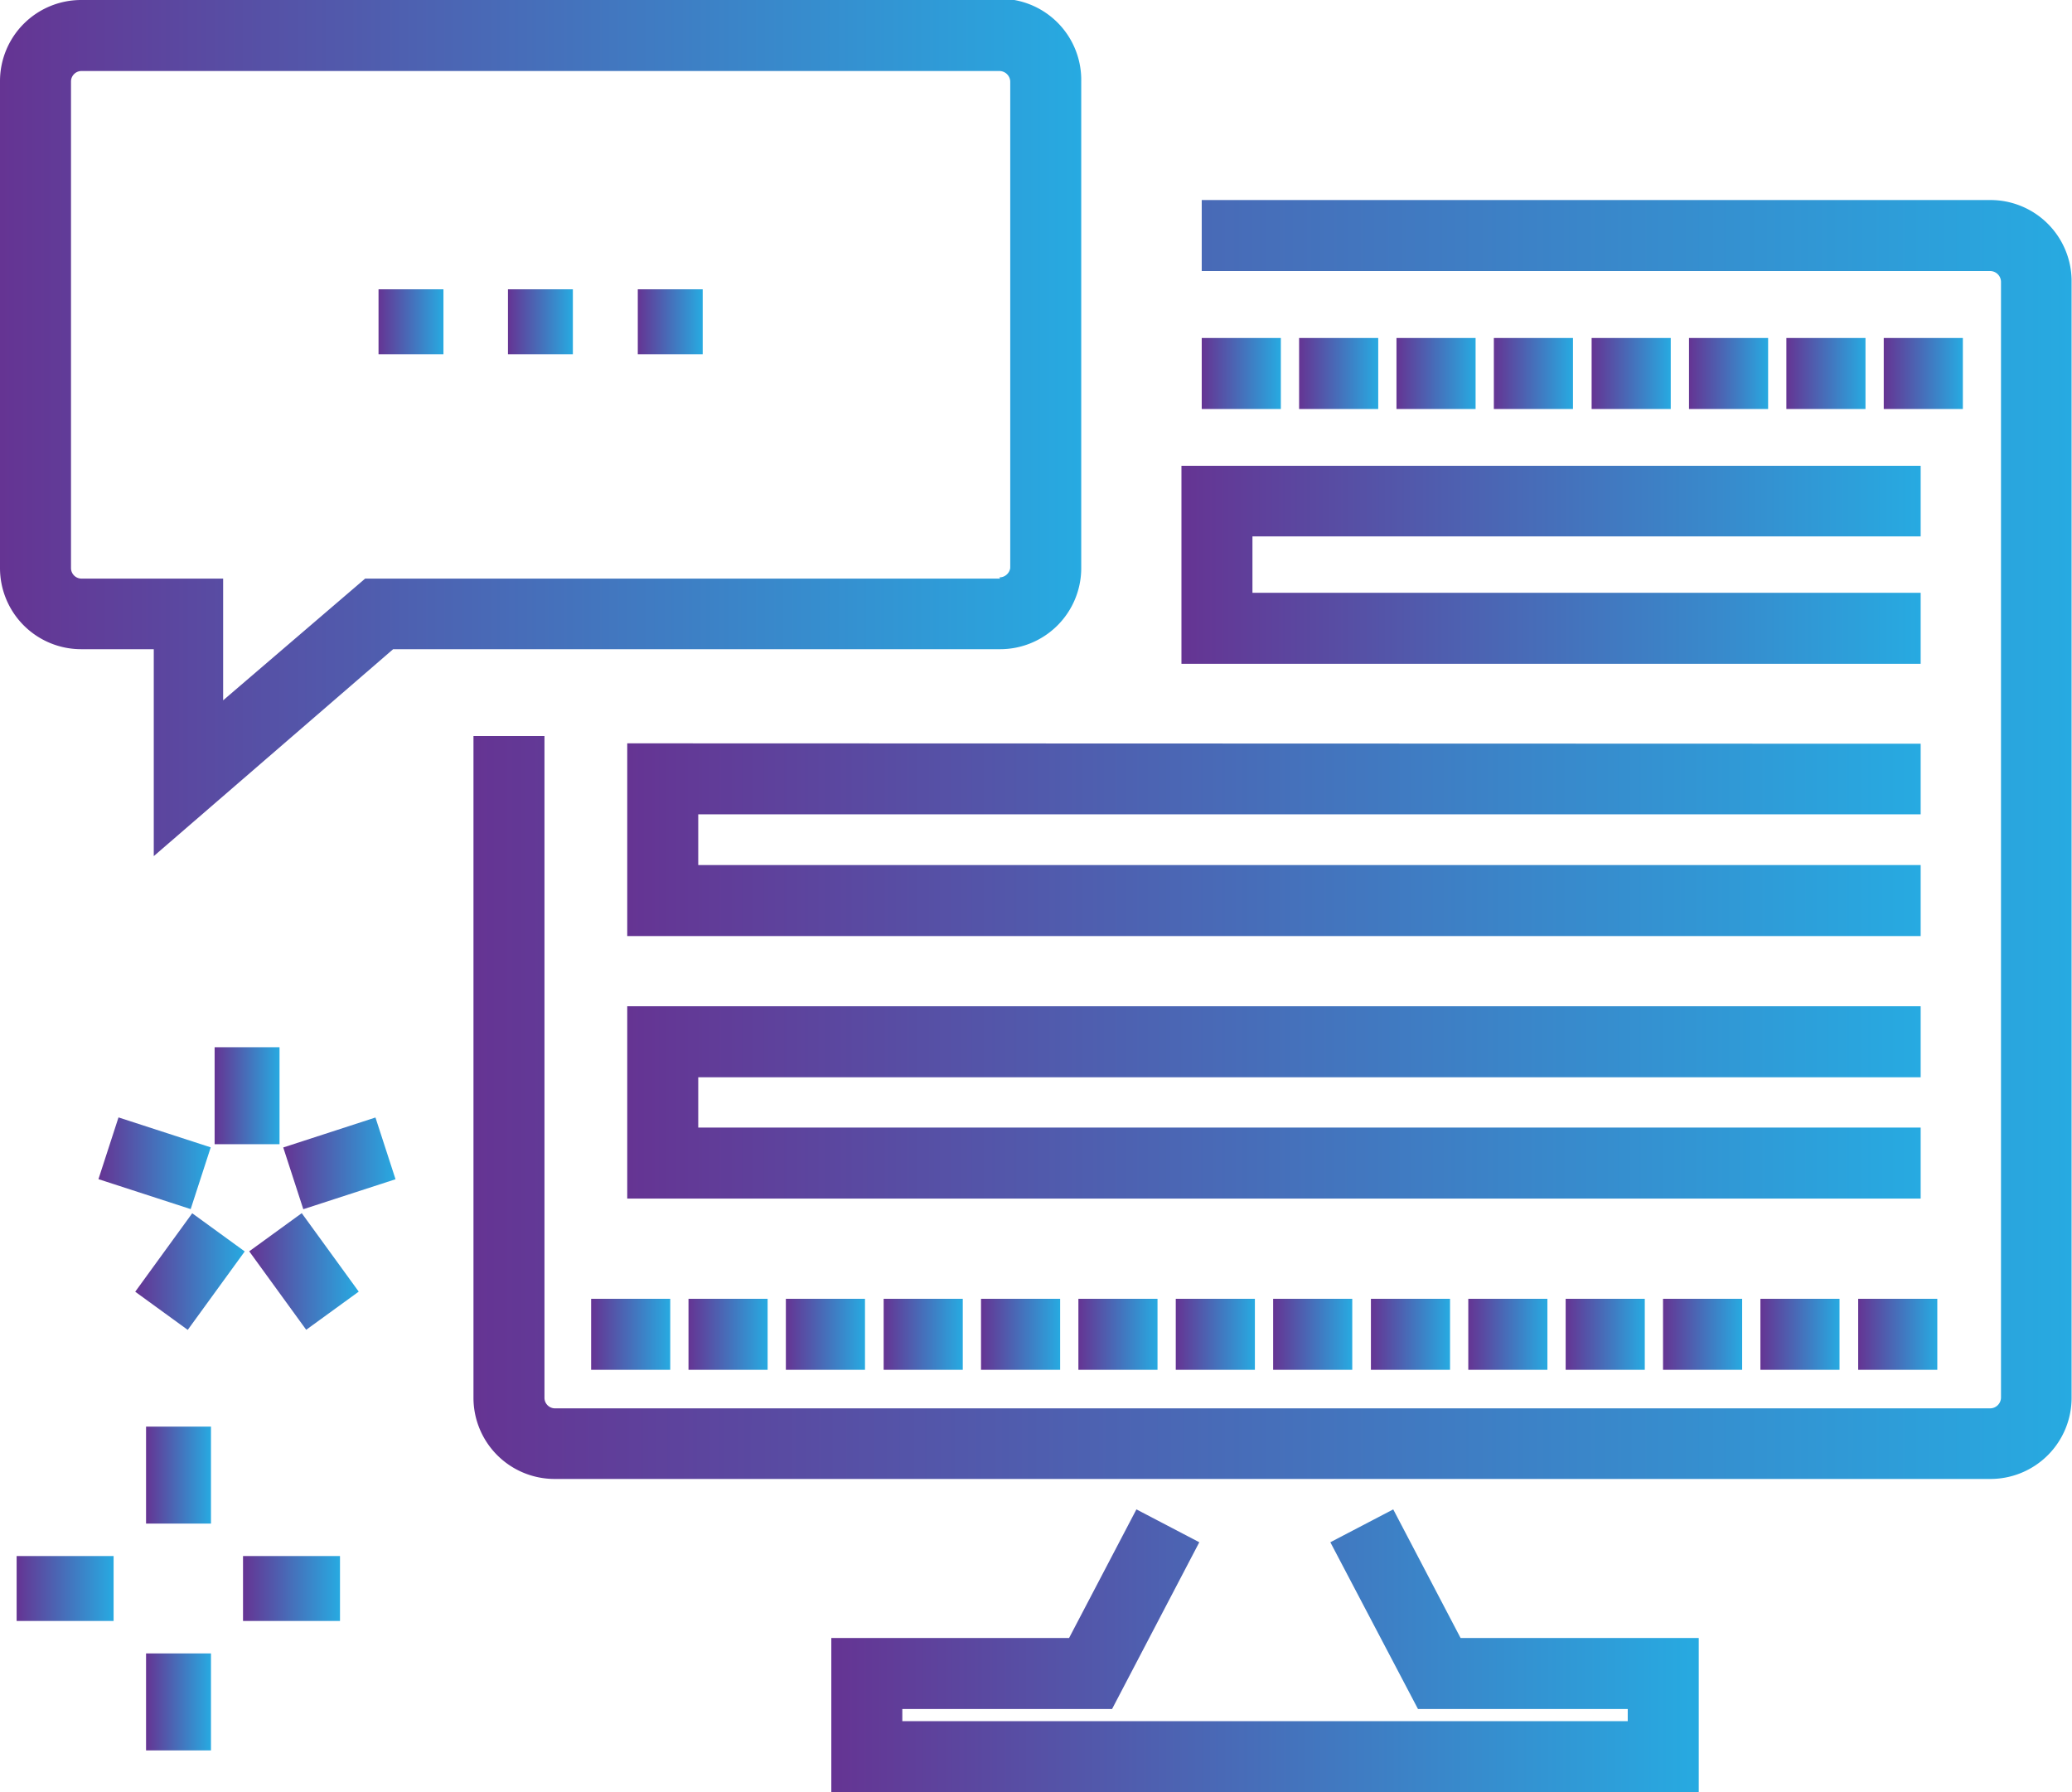
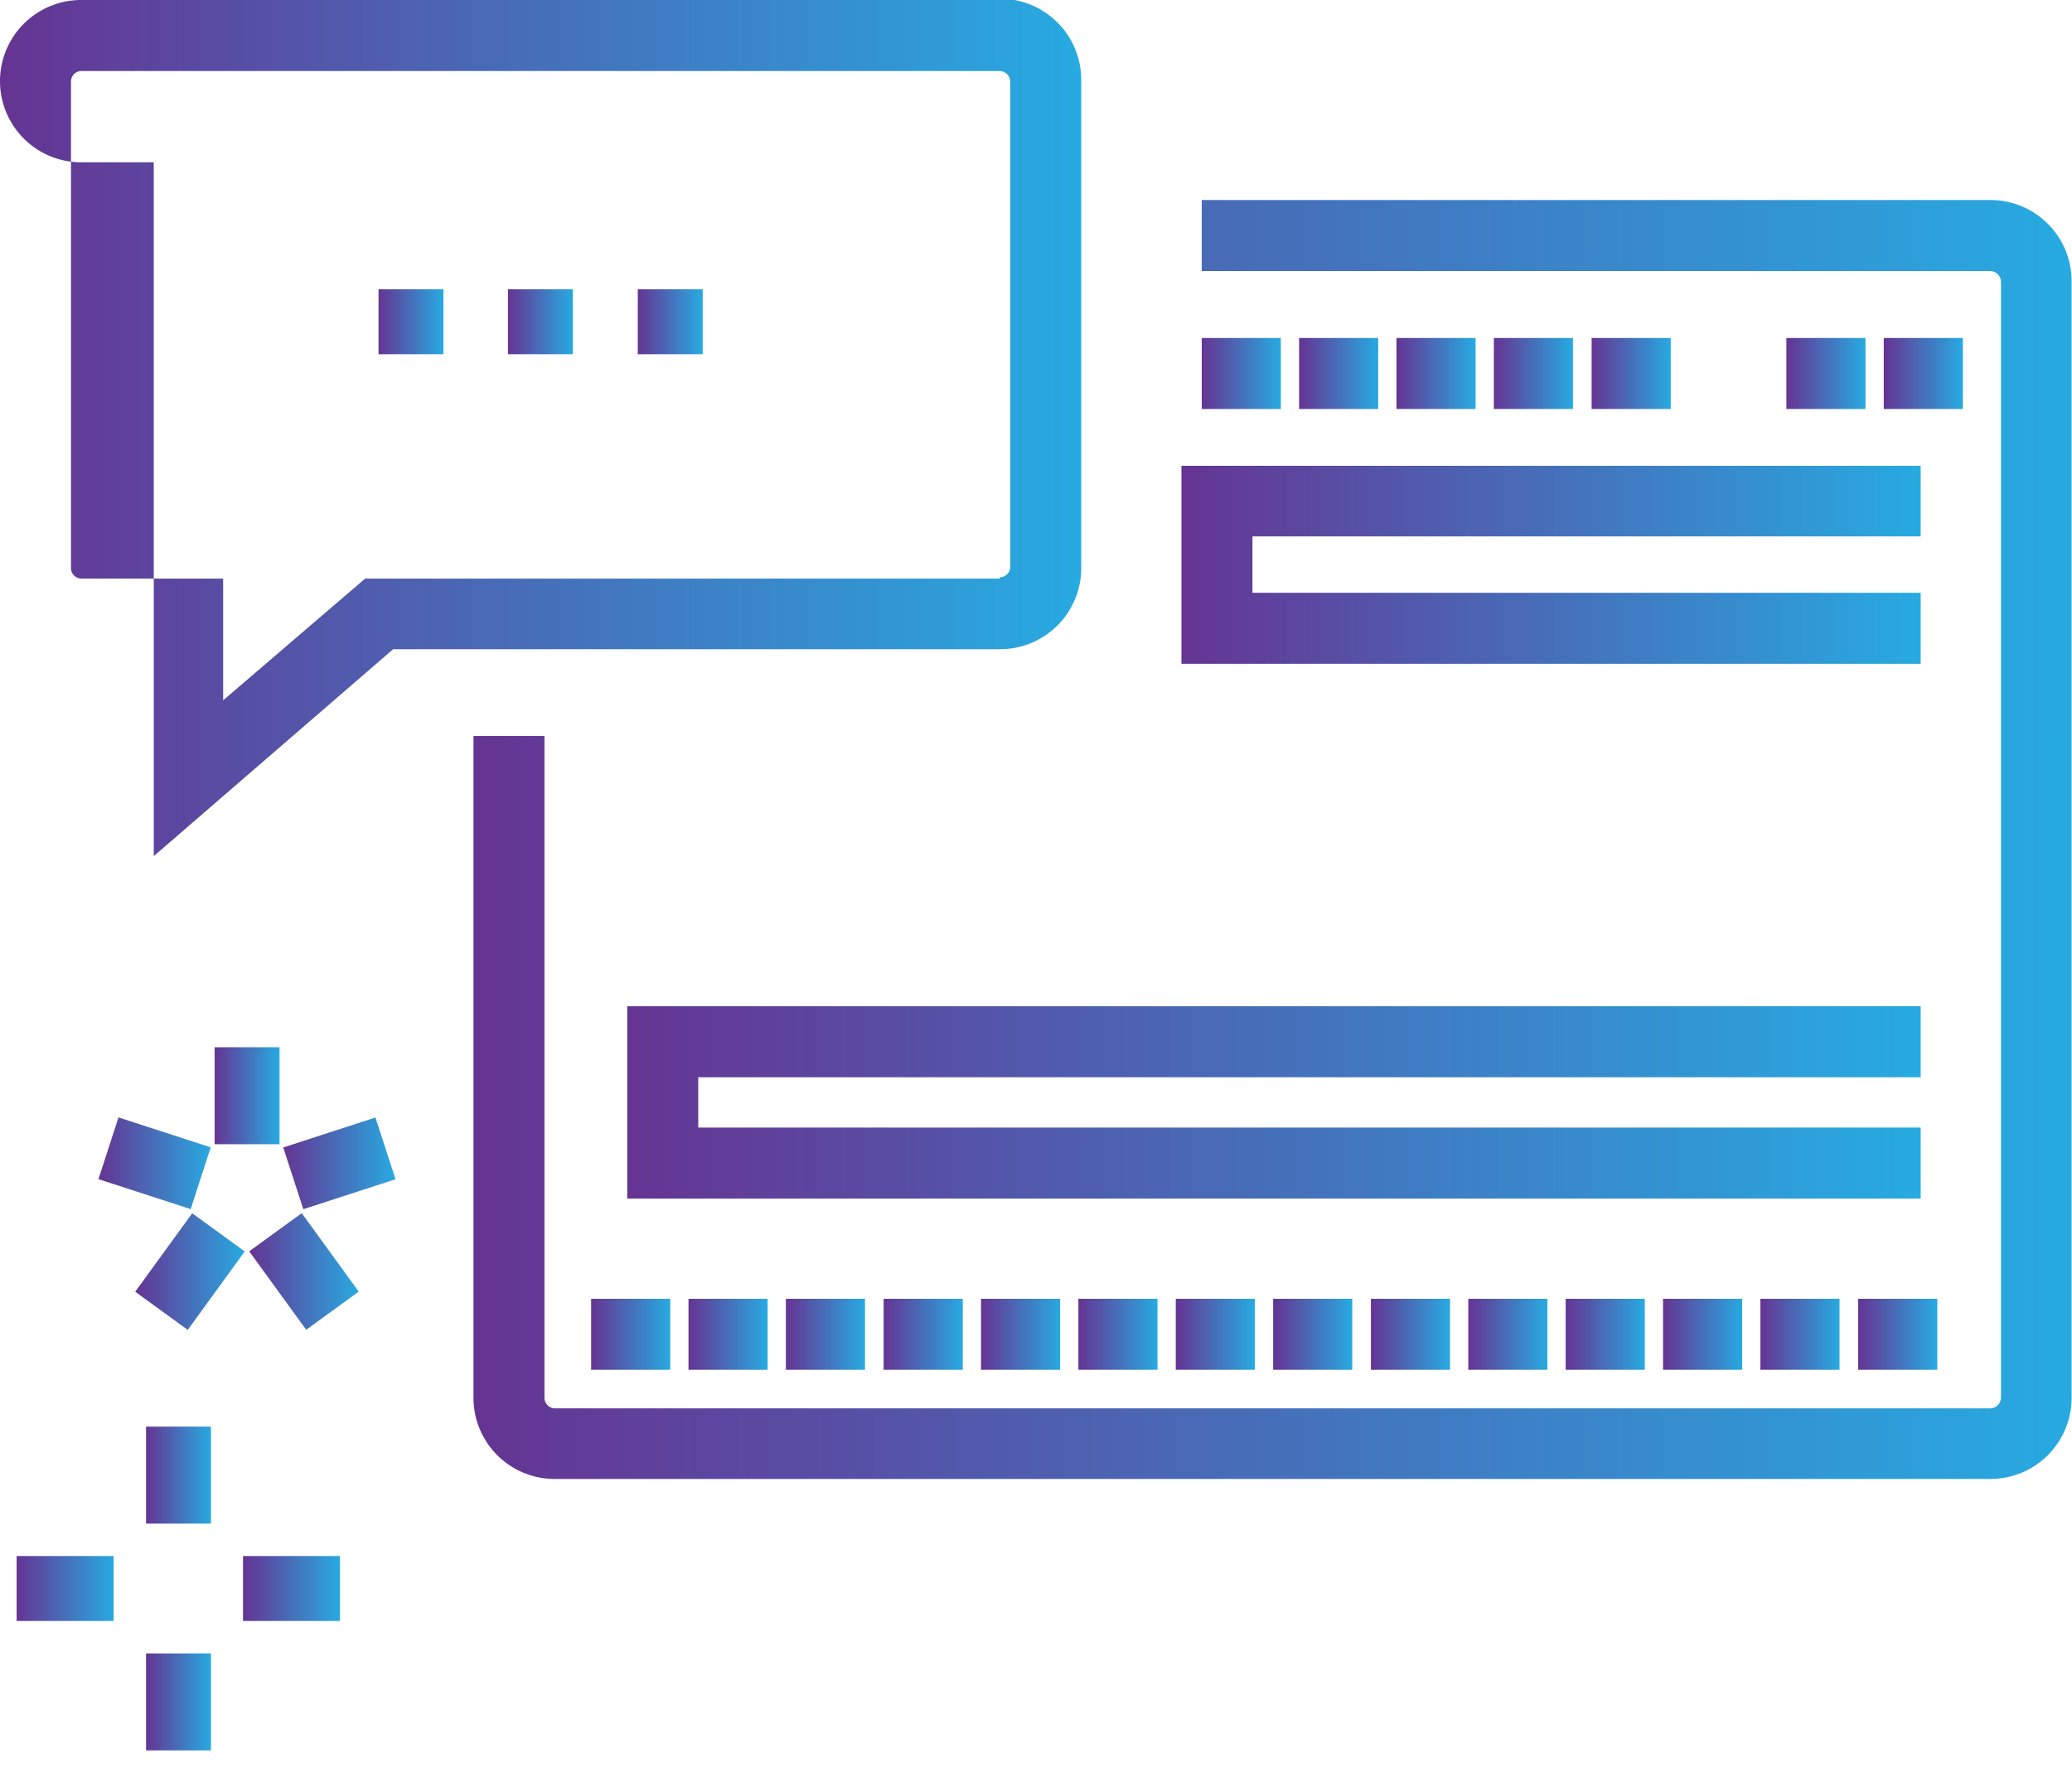
<svg xmlns="http://www.w3.org/2000/svg" xmlns:xlink="http://www.w3.org/1999/xlink" viewBox="0 0 51.07 44.17">
  <defs>
    <style>.cls-1{fill:url(#linear-gradient);}.cls-2{fill:url(#linear-gradient-2);}.cls-3{fill:url(#linear-gradient-3);}.cls-4{fill:url(#linear-gradient-4);}.cls-5{fill:url(#linear-gradient-5);}.cls-6{fill:url(#linear-gradient-6);}.cls-7{fill:url(#linear-gradient-7);}.cls-8{fill:url(#linear-gradient-8);}.cls-9{fill:url(#linear-gradient-9);}.cls-10{fill:url(#linear-gradient-10);}.cls-11{fill:url(#linear-gradient-11);}.cls-12{fill:url(#linear-gradient-12);}.cls-13{fill:url(#linear-gradient-13);}.cls-14{fill:url(#linear-gradient-14);}.cls-15{fill:url(#linear-gradient-15);}.cls-16{fill:url(#linear-gradient-16);}.cls-17{fill:url(#linear-gradient-17);}.cls-18{fill:url(#linear-gradient-18);}.cls-19{fill:url(#linear-gradient-19);}.cls-20{fill:url(#linear-gradient-20);}.cls-21{fill:url(#linear-gradient-21);}.cls-22{fill:url(#linear-gradient-22);}.cls-23{fill:url(#linear-gradient-23);}.cls-24{fill:url(#linear-gradient-24);}.cls-25{fill:url(#linear-gradient-25);}.cls-26{fill:url(#linear-gradient-26);}.cls-27{fill:url(#linear-gradient-27);}.cls-28{fill:url(#linear-gradient-28);}.cls-29{fill:url(#linear-gradient-29);}.cls-30{fill:url(#linear-gradient-30);}.cls-31{fill:url(#linear-gradient-31);}.cls-32{fill:url(#linear-gradient-32);}.cls-33{fill:url(#linear-gradient-33);}.cls-34{fill:url(#linear-gradient-34);}.cls-35{fill:url(#linear-gradient-35);}.cls-36{fill:url(#linear-gradient-36);}.cls-37{fill:url(#linear-gradient-37);}.cls-38{fill:url(#linear-gradient-38);}.cls-39{fill:url(#linear-gradient-39);}.cls-40{fill:url(#linear-gradient-40);}</style>
    <linearGradient id="linear-gradient" y1="10.55" x2="26.65" y2="10.55" gradientUnits="userSpaceOnUse">
      <stop offset="0" stop-color="#653493" />
      <stop offset="1" stop-color="#27aae1" />
    </linearGradient>
    <linearGradient id="linear-gradient-2" x1="11.67" y1="20.7" x2="51.07" y2="20.7" xlink:href="#linear-gradient" />
    <linearGradient id="linear-gradient-3" x1="20.49" y1="40.68" x2="41.87" y2="40.68" xlink:href="#linear-gradient" />
    <linearGradient id="linear-gradient-4" x1="41.63" y1="9.2" x2="43.58" y2="9.2" xlink:href="#linear-gradient" />
    <linearGradient id="linear-gradient-5" x1="39.23" y1="9.2" x2="41.18" y2="9.2" xlink:href="#linear-gradient" />
    <linearGradient id="linear-gradient-6" x1="34.42" y1="9.2" x2="36.37" y2="9.2" xlink:href="#linear-gradient" />
    <linearGradient id="linear-gradient-7" x1="29.62" y1="9.2" x2="31.57" y2="9.2" xlink:href="#linear-gradient" />
    <linearGradient id="linear-gradient-8" x1="44.03" y1="9.2" x2="45.98" y2="9.2" xlink:href="#linear-gradient" />
    <linearGradient id="linear-gradient-9" x1="32.02" y1="9.2" x2="33.97" y2="9.2" xlink:href="#linear-gradient" />
    <linearGradient id="linear-gradient-10" x1="36.82" y1="9.2" x2="38.77" y2="9.2" xlink:href="#linear-gradient" />
    <linearGradient id="linear-gradient-11" x1="46.43" y1="9.2" x2="48.38" y2="9.2" xlink:href="#linear-gradient" />
    <linearGradient id="linear-gradient-12" x1="19.37" y1="32.88" x2="21.32" y2="32.88" xlink:href="#linear-gradient" />
    <linearGradient id="linear-gradient-13" x1="21.78" y1="32.88" x2="23.72" y2="32.88" xlink:href="#linear-gradient" />
    <linearGradient id="linear-gradient-14" x1="43.39" y1="32.88" x2="45.34" y2="32.88" xlink:href="#linear-gradient" />
    <linearGradient id="linear-gradient-15" x1="16.97" y1="32.88" x2="18.92" y2="32.88" xlink:href="#linear-gradient" />
    <linearGradient id="linear-gradient-16" x1="14.57" y1="32.88" x2="16.52" y2="32.88" xlink:href="#linear-gradient" />
    <linearGradient id="linear-gradient-17" x1="45.8" y1="32.88" x2="47.74" y2="32.88" xlink:href="#linear-gradient" />
    <linearGradient id="linear-gradient-18" x1="28.98" y1="32.88" x2="30.93" y2="32.88" xlink:href="#linear-gradient" />
    <linearGradient id="linear-gradient-19" x1="24.18" y1="32.88" x2="26.13" y2="32.88" xlink:href="#linear-gradient" />
    <linearGradient id="linear-gradient-20" x1="31.38" y1="32.88" x2="33.33" y2="32.88" xlink:href="#linear-gradient" />
    <linearGradient id="linear-gradient-21" x1="26.58" y1="32.88" x2="28.53" y2="32.88" xlink:href="#linear-gradient" />
    <linearGradient id="linear-gradient-22" x1="33.79" y1="32.88" x2="35.73" y2="32.88" xlink:href="#linear-gradient" />
    <linearGradient id="linear-gradient-23" x1="40.99" y1="32.88" x2="42.94" y2="32.88" xlink:href="#linear-gradient" />
    <linearGradient id="linear-gradient-24" x1="36.19" y1="32.88" x2="38.14" y2="32.88" xlink:href="#linear-gradient" />
    <linearGradient id="linear-gradient-25" x1="38.59" y1="32.88" x2="40.54" y2="32.88" xlink:href="#linear-gradient" />
    <linearGradient id="linear-gradient-26" x1="29.12" y1="13.92" x2="47.34" y2="13.92" xlink:href="#linear-gradient" />
    <linearGradient id="linear-gradient-27" x1="15.46" y1="20.7" x2="47.34" y2="20.7" xlink:href="#linear-gradient" />
    <linearGradient id="linear-gradient-28" x1="15.46" y1="27.17" x2="47.34" y2="27.17" xlink:href="#linear-gradient" />
    <linearGradient id="linear-gradient-29" x1="2.43" y1="28.66" x2="5.2" y2="28.66" gradientTransform="translate(29.9 16.19) rotate(72.01)" xlink:href="#linear-gradient" />
    <linearGradient id="linear-gradient-30" x1="3.33" y1="31.34" x2="6.03" y2="31.34" gradientTransform="translate(27.28 9.13) rotate(54)" xlink:href="#linear-gradient" />
    <linearGradient id="linear-gradient-31" x1="6.15" y1="31.34" x2="8.84" y2="31.34" gradientTransform="translate(19.85 1.58) rotate(35.99)" xlink:href="#linear-gradient" />
    <linearGradient id="linear-gradient-32" x1="6.98" y1="28.66" x2="9.75" y2="28.66" gradientTransform="translate(9.27 -1.18) rotate(18)" xlink:href="#linear-gradient" />
    <linearGradient id="linear-gradient-33" x1="5.29" y1="27.01" x2="6.89" y2="27.01" xlink:href="#linear-gradient" />
    <linearGradient id="linear-gradient-34" x1="0.41" y1="39.15" x2="2.8" y2="39.15" xlink:href="#linear-gradient" />
    <linearGradient id="linear-gradient-35" x1="5.99" y1="39.15" x2="8.39" y2="39.15" xlink:href="#linear-gradient" />
    <linearGradient id="linear-gradient-36" x1="3.6" y1="36.36" x2="5.2" y2="36.36" xlink:href="#linear-gradient" />
    <linearGradient id="linear-gradient-37" x1="3.6" y1="41.94" x2="5.2" y2="41.94" xlink:href="#linear-gradient" />
    <linearGradient id="linear-gradient-38" x1="9.33" y1="7.93" x2="10.93" y2="7.93" xlink:href="#linear-gradient" />
    <linearGradient id="linear-gradient-39" x1="12.52" y1="7.93" x2="14.12" y2="7.93" xlink:href="#linear-gradient" />
    <linearGradient id="linear-gradient-40" x1="15.72" y1="7.93" x2="17.31" y2="7.93" xlink:href="#linear-gradient" />
  </defs>
  <title>Every
 Department</title>
  <g id="Layer_2" data-name="Layer 2">
    <g id="Layer_1-2" data-name="Layer 1">
-       <path class="cls-1" d="M26.65,14V2A2,2,0,0,0,25,0V0H2A2,2,0,0,0,0,2V14a2,2,0,0,0,2,2H3.79V21.1L9.69,16H24.63A2,2,0,0,0,26.65,14Zm-2,.26H9l-3.5,3v-3H2A.26.26,0,0,1,1.75,14V2A.26.26,0,0,1,2,1.75H24.63A.27.27,0,0,1,24.9,2V14A.27.27,0,0,1,24.63,14.23Z" />
+       <path class="cls-1" d="M26.65,14V2A2,2,0,0,0,25,0V0H2A2,2,0,0,0,0,2a2,2,0,0,0,2,2H3.79V21.1L9.69,16H24.63A2,2,0,0,0,26.65,14Zm-2,.26H9l-3.5,3v-3H2A.26.26,0,0,1,1.75,14V2A.26.26,0,0,1,2,1.75H24.63A.27.27,0,0,1,24.9,2V14A.27.27,0,0,1,24.63,14.23Z" />
      <path class="cls-2" d="M49.06,4.93H29.62V6.68H49.06a.27.27,0,0,1,.26.27v27.5a.27.27,0,0,1-.26.26H13.68a.26.26,0,0,1-.26-.26V18.14H11.67V34.45a2,2,0,0,0,2,2H49.06a2,2,0,0,0,2-2V6.95A2,2,0,0,0,49.06,4.93Z" />
-       <polygon class="cls-3" points="34.34 37.2 32.79 38.01 34.95 42.12 40.12 42.12 40.12 42.42 22.24 42.42 22.24 42.12 27.41 42.12 29.56 38.01 28.01 37.2 26.35 40.37 20.49 40.37 20.49 44.17 41.87 44.17 41.87 40.37 36 40.37 34.34 37.2" />
-       <rect class="cls-4" x="41.63" y="8.33" width="1.95" height="1.75" />
      <rect class="cls-5" x="39.23" y="8.33" width="1.95" height="1.75" />
      <rect class="cls-6" x="34.42" y="8.33" width="1.95" height="1.75" />
      <rect class="cls-7" x="29.62" y="8.33" width="1.95" height="1.75" />
      <rect class="cls-8" x="44.03" y="8.33" width="1.95" height="1.75" />
      <rect class="cls-9" x="32.02" y="8.33" width="1.95" height="1.75" />
      <rect class="cls-10" x="36.82" y="8.33" width="1.95" height="1.75" />
      <rect class="cls-11" x="46.43" y="8.33" width="1.95" height="1.75" />
      <rect class="cls-12" x="19.37" y="32.01" width="1.95" height="1.75" />
      <rect class="cls-13" x="21.78" y="32.01" width="1.95" height="1.75" />
      <rect class="cls-14" x="43.39" y="32.01" width="1.95" height="1.75" />
      <rect class="cls-15" x="16.97" y="32.01" width="1.95" height="1.75" />
      <rect class="cls-16" x="14.57" y="32.01" width="1.95" height="1.75" />
      <rect class="cls-17" x="45.8" y="32.01" width="1.95" height="1.75" />
      <rect class="cls-18" x="28.98" y="32.01" width="1.95" height="1.75" />
      <rect class="cls-19" x="24.18" y="32.01" width="1.95" height="1.75" />
      <rect class="cls-20" x="31.38" y="32.01" width="1.95" height="1.75" />
      <rect class="cls-21" x="26.58" y="32.01" width="1.95" height="1.75" />
      <rect class="cls-22" x="33.79" y="32.01" width="1.95" height="1.75" />
      <rect class="cls-23" x="40.99" y="32.01" width="1.95" height="1.75" />
      <rect class="cls-24" x="36.19" y="32.01" width="1.95" height="1.75" />
      <rect class="cls-25" x="38.59" y="32.01" width="1.95" height="1.75" />
      <polygon class="cls-26" points="47.34 14.61 30.87 14.61 30.87 13.22 47.34 13.22 47.34 11.48 29.12 11.48 29.12 16.36 47.34 16.36 47.34 14.61" />
-       <polygon class="cls-27" points="47.34 20.07 47.34 18.33 15.46 18.32 15.46 23.07 47.34 23.07 47.34 21.32 17.21 21.32 17.21 20.07 47.34 20.07" />
      <polygon class="cls-28" points="47.34 27.79 17.21 27.79 17.21 26.55 47.34 26.55 47.34 24.8 15.46 24.8 15.46 29.54 47.34 29.54 47.34 27.79" />
      <rect class="cls-29" x="3.01" y="27.47" width="1.6" height="2.39" transform="translate(-24.63 23.44) rotate(-72.01)" />
      <rect class="cls-30" x="3.48" y="30.54" width="2.39" height="1.6" transform="translate(-23.42 16.7) rotate(-54)" />
      <rect class="cls-31" x="6.7" y="30.14" width="1.6" height="2.39" transform="translate(-16.99 10.39) rotate(-35.99)" />
      <rect class="cls-32" x="7.17" y="27.87" width="2.39" height="1.6" transform="translate(-8.45 3.99) rotate(-18)" />
      <rect class="cls-33" x="5.29" y="25.81" width="1.6" height="2.39" />
      <rect class="cls-34" x="0.41" y="38.35" width="2.39" height="1.6" />
      <rect class="cls-35" x="5.99" y="38.35" width="2.39" height="1.6" />
      <rect class="cls-36" x="3.6" y="35.16" width="1.6" height="2.39" />
      <rect class="cls-37" x="3.6" y="40.75" width="1.6" height="2.39" />
      <rect class="cls-38" x="9.33" y="7.13" width="1.6" height="1.6" />
      <rect class="cls-39" x="12.52" y="7.13" width="1.6" height="1.6" />
      <rect class="cls-40" x="15.72" y="7.13" width="1.6" height="1.6" />
    </g>
  </g>
</svg>